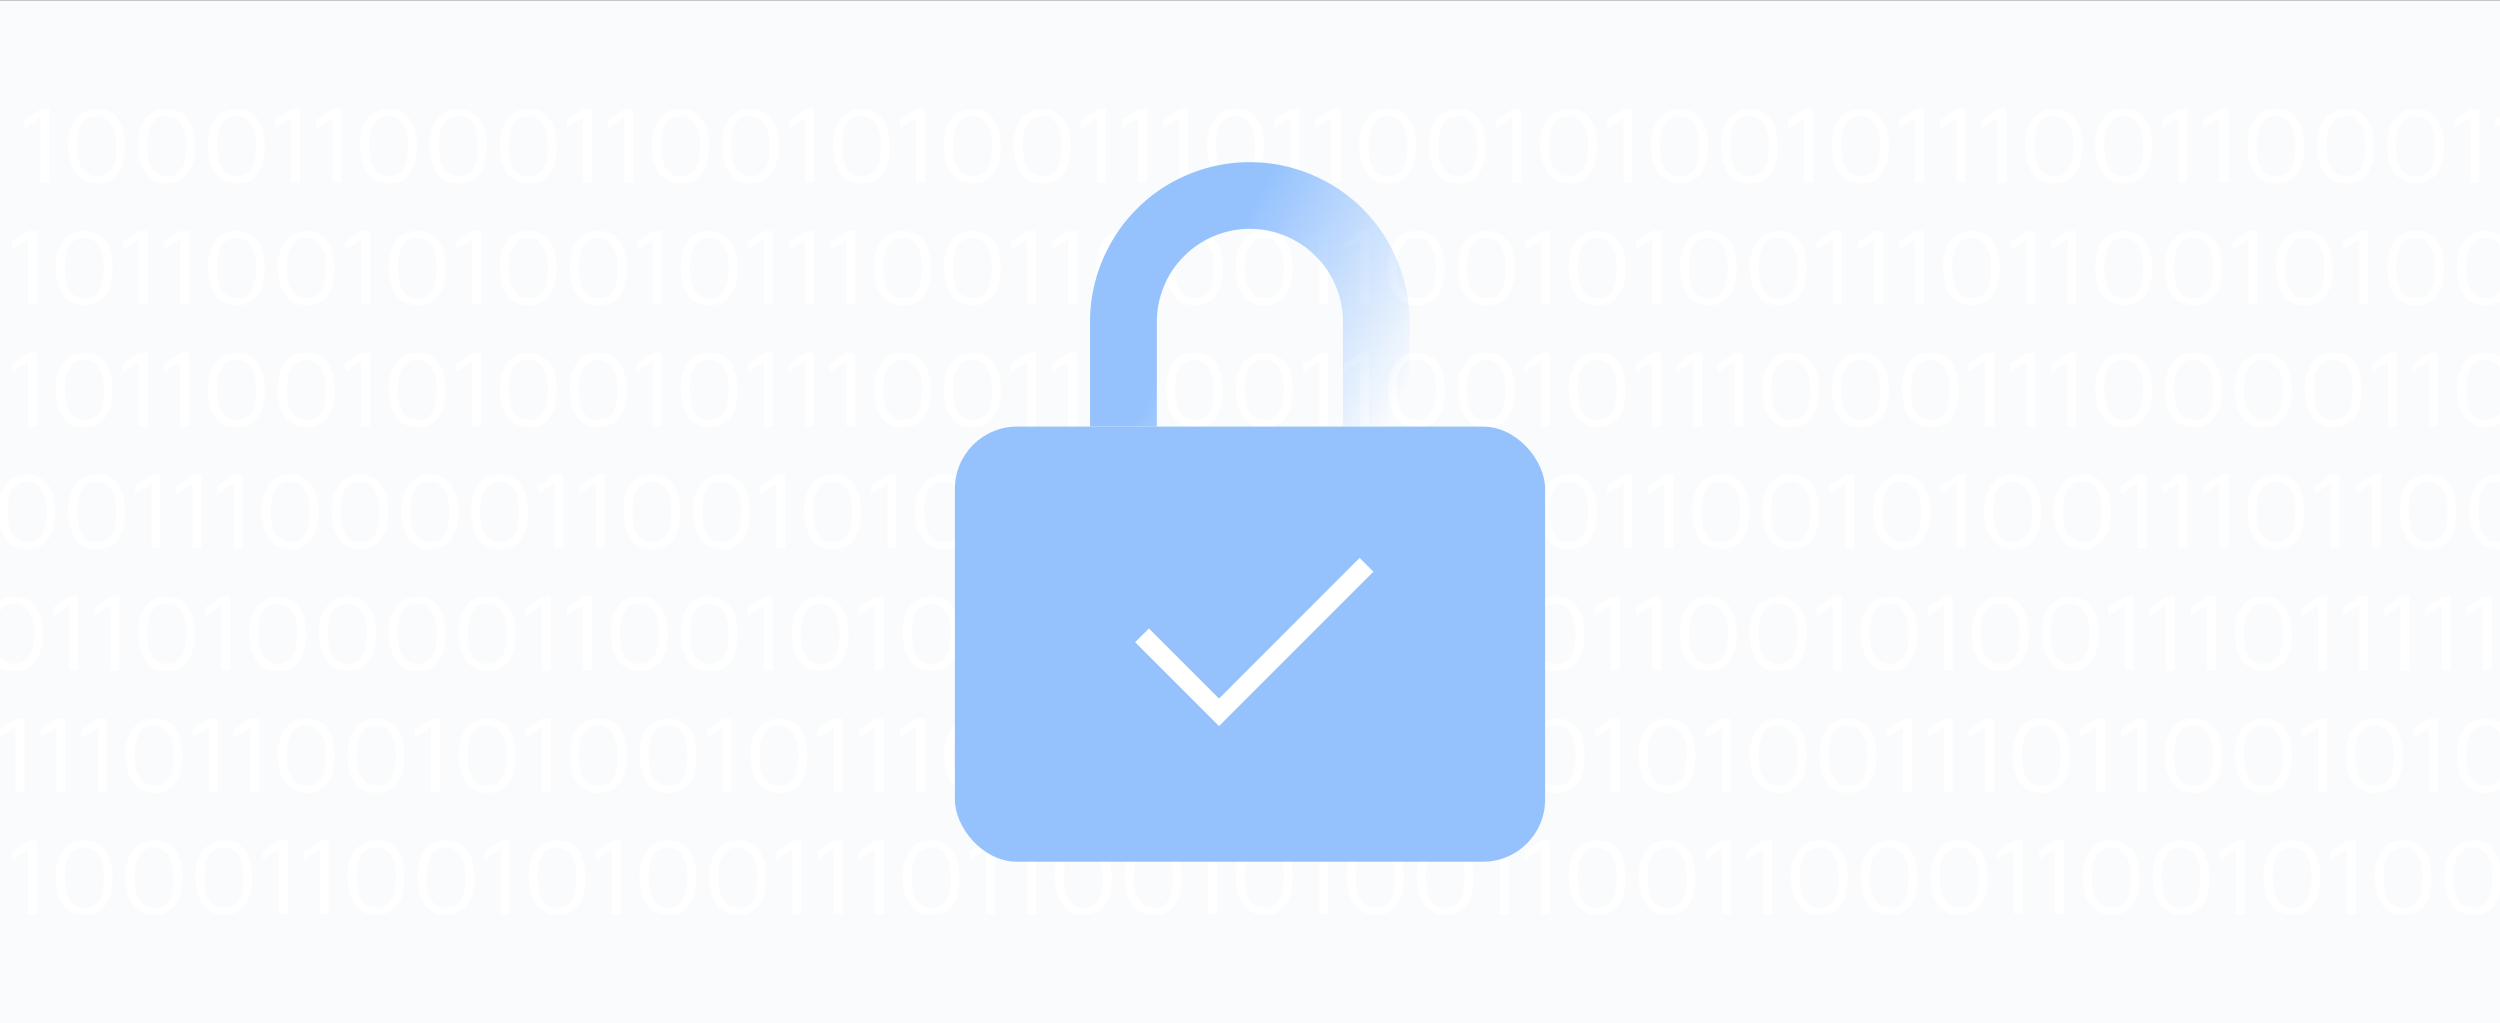
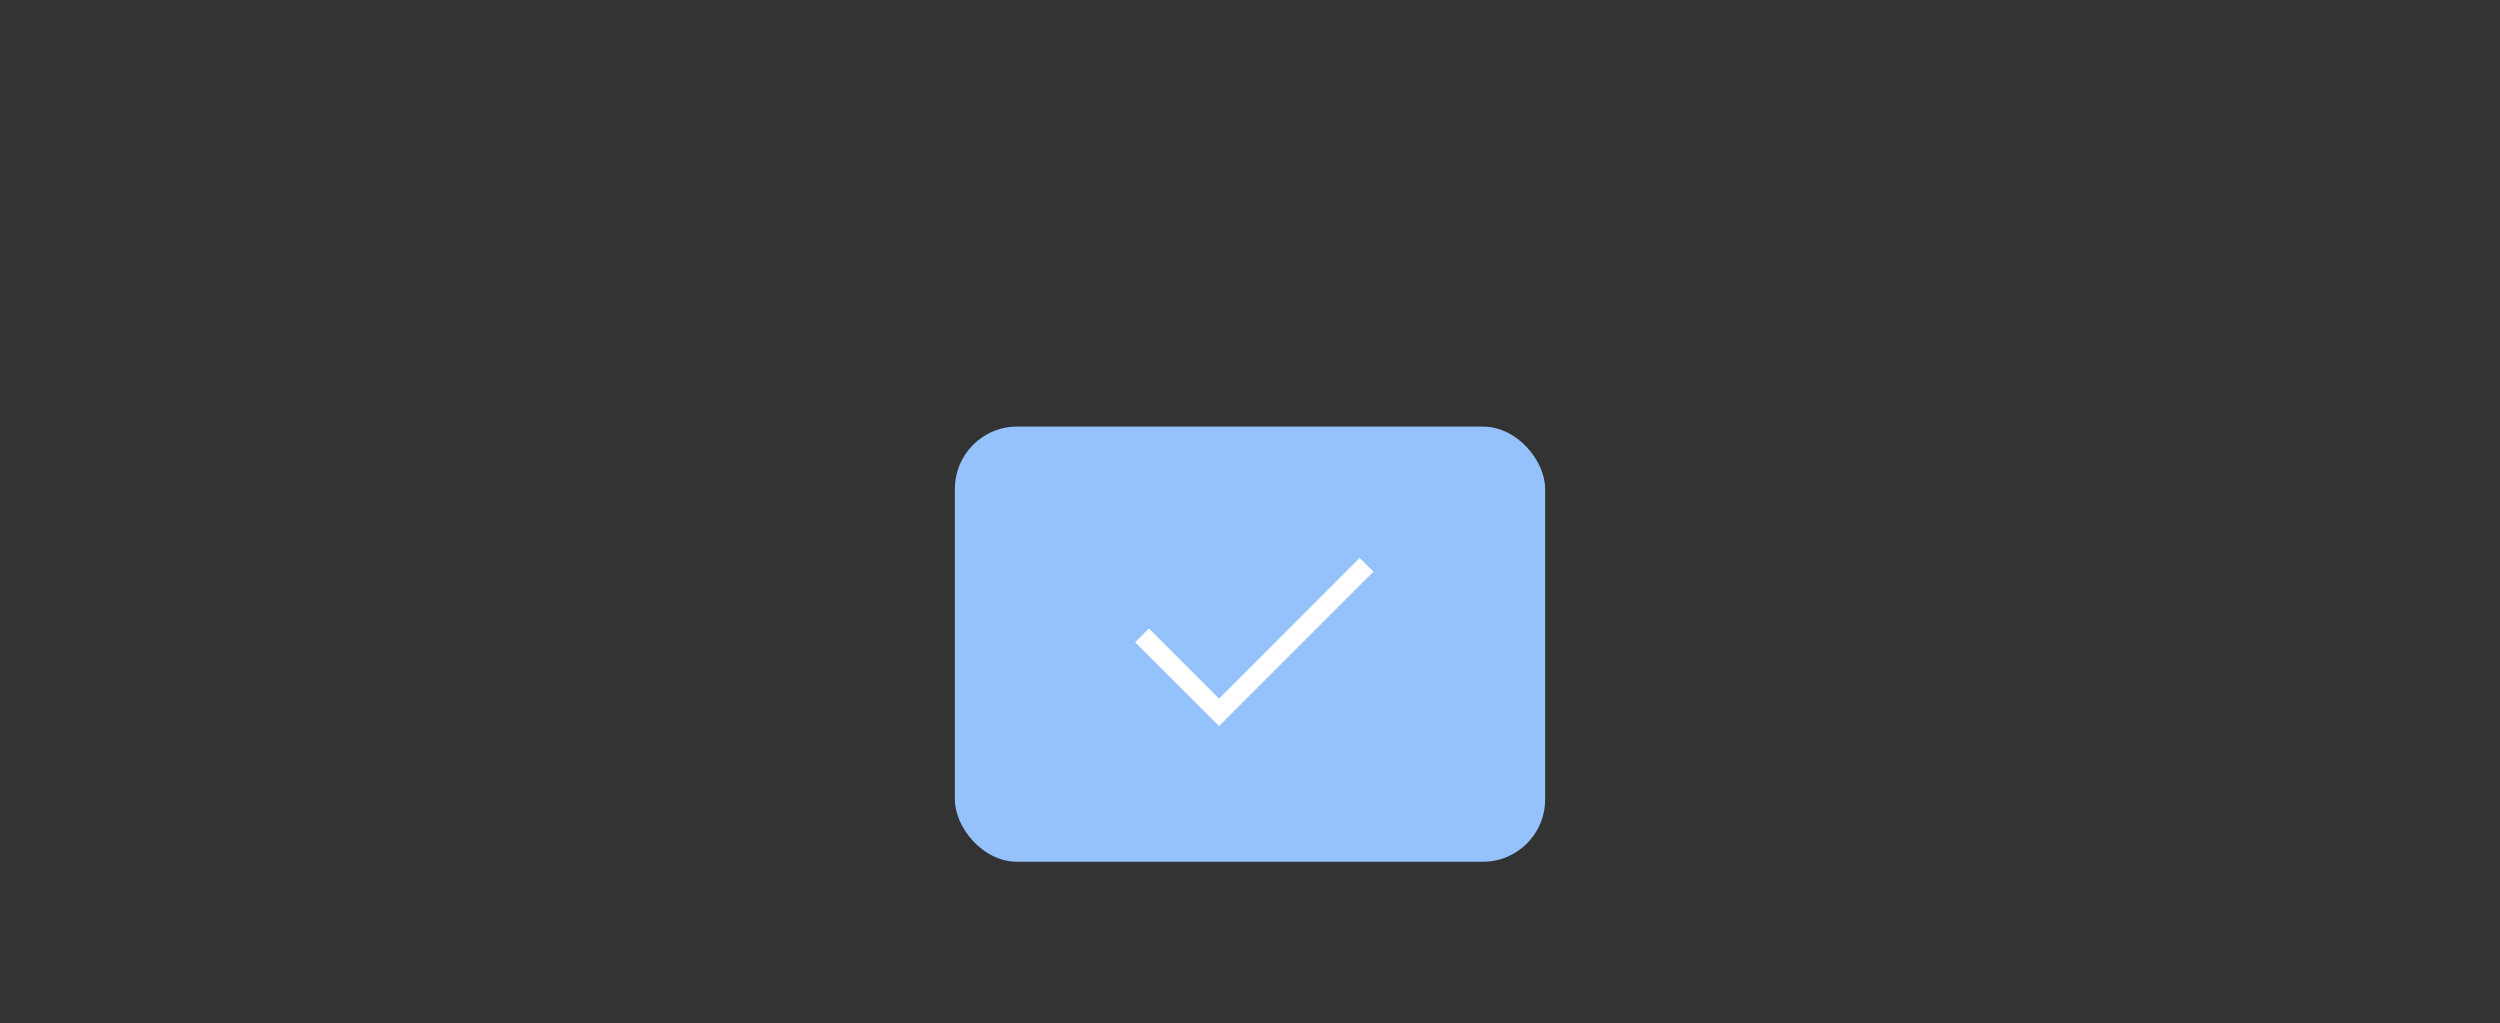
<svg xmlns="http://www.w3.org/2000/svg" data-name="Layer 1" viewBox="0 0 281 115">
  <rect x="0" y="0" width="281" height="115" fill="#333333" stroke="none" />
  <defs>
    <linearGradient id="security-a" x1="134.96" x2="156.96" y1="33.72" y2="45.63" gradientUnits="userSpaceOnUse">
      <stop offset="0" stop-color="#95c2fd" />
      <stop offset="1" stop-color="#95c2fd" stop-opacity="0" />
    </linearGradient>
  </defs>
-   <path fill="#f9fbfd" d="M0 .03h281v115.01H0z" />
-   <path d="M4.63 12.24l-1.89 1.25v.92l1.82-1.18v7.29h.99v-8.28h-.92zm6.25 0c-2.26 0-3.22 1.98-3.22 3.98s.65 4.4 3.24 4.4 3.22-2.35 3.15-4.44c-.06-1.99-.83-3.94-3.17-3.94zm.06 7.56c-1.98 0-2.24-1.93-2.24-3.49-.01-1.49.36-3.26 2.19-3.26 1.67 0 2.19 1.74 2.19 3.13 0 1.53-.13 3.62-2.13 3.62zm7.79-7.56c-2.26 0-3.22 1.98-3.22 3.98s.65 4.4 3.24 4.4 3.22-2.35 3.15-4.44c-.06-1.99-.84-3.94-3.17-3.94zm.06 7.56c-1.98 0-2.24-1.93-2.24-3.49-.01-1.49.36-3.26 2.19-3.26 1.67 0 2.19 1.74 2.19 3.13 0 1.53-.13 3.62-2.13 3.62zm7.79-7.56c-2.26 0-3.21 1.98-3.21 3.98s.65 4.4 3.24 4.4 3.22-2.35 3.15-4.44c-.06-1.99-.84-3.94-3.17-3.94zm.06 7.56c-1.98 0-2.24-1.93-2.24-3.49-.01-1.49.36-3.26 2.19-3.26 1.67 0 2.19 1.74 2.19 3.13 0 1.53-.13 3.62-2.13 3.62zm6.16-7.56l-1.89 1.25v.92l1.82-1.18v7.29h.99v-8.28h-.92zm4.64 0l-1.89 1.25v.92l1.82-1.18v7.29h.99v-8.28h-.92zm6.24 0c-2.24 0-3.2 1.98-3.2 3.98s.65 4.4 3.23 4.4 3.23-2.35 3.16-4.44c-.06-1.99-.84-3.94-3.19-3.94zm.05 7.56c-1.96 0-2.23-1.93-2.24-3.49 0-1.49.38-3.26 2.2-3.26 1.67 0 2.17 1.74 2.17 3.13 0 1.53-.11 3.62-2.13 3.62zm7.8-7.56c-2.24 0-3.2 1.98-3.2 3.98s.65 4.4 3.23 4.4 3.23-2.35 3.16-4.44c-.06-1.99-.83-3.94-3.19-3.94zm.05 7.56c-1.96 0-2.23-1.93-2.24-3.49 0-1.49.38-3.26 2.2-3.26 1.67 0 2.17 1.74 2.17 3.13 0 1.53-.11 3.62-2.13 3.62zm7.8-7.56c-2.24 0-3.2 1.98-3.2 3.98s.65 4.4 3.23 4.4 3.23-2.35 3.16-4.44c-.06-1.99-.84-3.94-3.19-3.94zm.05 7.56c-1.96 0-2.23-1.93-2.24-3.49 0-1.49.38-3.26 2.2-3.26 1.67 0 2.17 1.74 2.17 3.13 0 1.53-.11 3.62-2.13 3.62zm6.18-7.56l-1.89 1.25v.92l1.82-1.18v7.29h.99v-8.28h-.92zm4.64 0l-1.89 1.25v.92l1.82-1.18v7.29h.99v-8.28h-.92zm6.23 0c-2.24 0-3.2 1.98-3.2 3.98s.64 4.4 3.23 4.4 3.23-2.35 3.16-4.44c-.06-1.99-.84-3.94-3.19-3.94zm.06 7.56c-1.96 0-2.23-1.93-2.24-3.49 0-1.49.38-3.26 2.2-3.26 1.67 0 2.17 1.74 2.17 3.13 0 1.53-.11 3.62-2.13 3.62zm7.79-7.56c-2.24 0-3.2 1.98-3.2 3.98s.64 4.4 3.23 4.4 3.23-2.35 3.16-4.44c-.06-1.99-.84-3.94-3.19-3.94zm.06 7.56c-1.96 0-2.23-1.93-2.24-3.49 0-1.49.38-3.26 2.2-3.26 1.67 0 2.17 1.74 2.17 3.13 0 1.53-.11 3.62-2.13 3.62zm6.18-7.56l-1.89 1.25v.92l1.82-1.18v7.29h.99v-8.28h-.92zm6.25 0c-2.25 0-3.21 1.98-3.21 3.98s.65 4.4 3.24 4.4 3.23-2.35 3.16-4.44c-.06-1.99-.85-3.94-3.19-3.94zm.06 7.56c-1.98 0-2.24-1.93-2.24-3.49-.01-1.49.36-3.26 2.2-3.26 1.66 0 2.17 1.74 2.17 3.13 0 1.53-.13 3.62-2.13 3.62zm6.18-7.56l-1.91 1.25v.92l1.82-1.18v7.29h1v-8.28h-.92zm6.23 0c-2.24 0-3.2 1.98-3.2 3.98s.64 4.4 3.23 4.4 3.23-2.35 3.16-4.44c-.06-1.99-.83-3.94-3.19-3.94zm.06 7.56c-1.98 0-2.23-1.93-2.24-3.49 0-1.49.38-3.26 2.2-3.26 1.66 0 2.17 1.74 2.17 3.13 0 1.53-.13 3.62-2.13 3.62zm7.79-7.56c-2.24 0-3.2 1.98-3.2 3.98s.64 4.4 3.23 4.4 3.23-2.35 3.16-4.44c-.06-1.99-.84-3.94-3.19-3.94zm.06 7.56c-1.98 0-2.23-1.93-2.24-3.49 0-1.49.38-3.26 2.2-3.26 1.66 0 2.17 1.74 2.17 3.13 0 1.53-.13 3.62-2.13 3.62zm6.18-7.56l-1.89 1.25v.92l1.82-1.18v7.29h.99v-8.28h-.92zm4.63 0l-1.91 1.25v.92l1.82-1.18v7.29h1v-8.28H128zm4.63 0l-1.89 1.25v.92l1.82-1.18v7.29h.99v-8.28h-.92zm6.25 0c-2.26 0-3.22 1.98-3.22 3.98s.65 4.4 3.24 4.4 3.23-2.35 3.15-4.44c-.06-1.99-.83-3.94-3.17-3.94zm.05 7.56c-1.98 0-2.24-1.93-2.24-3.49-.01-1.49.36-3.26 2.19-3.26 1.67 0 2.19 1.74 2.19 3.13 0 1.53-.13 3.62-2.13 3.62zm6.17-7.56l-1.89 1.25v.92l1.82-1.18v7.29h1v-8.28h-.93zm4.63 0l-1.89 1.25v.92l1.82-1.18v7.29h.99v-8.28h-.92zm6.25 0c-2.26 0-3.22 1.98-3.22 3.98s.65 4.4 3.24 4.4 3.22-2.35 3.15-4.44c-.06-1.99-.83-3.94-3.17-3.94zm.06 7.56c-1.98 0-2.24-1.93-2.24-3.49-.01-1.49.36-3.26 2.19-3.26 1.67 0 2.19 1.74 2.19 3.13 0 1.53-.13 3.62-2.13 3.62zm7.79-7.56c-2.26 0-3.22 1.98-3.22 3.98s.65 4.4 3.24 4.4 3.22-2.35 3.15-4.44c-.06-1.99-.84-3.94-3.17-3.94zm.06 7.56c-1.98 0-2.24-1.93-2.24-3.49-.01-1.49.36-3.26 2.19-3.26 1.67 0 2.19 1.74 2.19 3.13 0 1.53-.13 3.62-2.13 3.62zm6.17-7.56l-1.89 1.25v.92l1.82-1.18v7.29h.99v-8.28h-.92zm6.25 0c-2.24 0-3.2 1.98-3.2 3.98s.64 4.4 3.23 4.4 3.23-2.35 3.16-4.44c-.06-1.99-.84-3.94-3.19-3.94zm.05 7.56c-1.98 0-2.24-1.93-2.24-3.49s.36-3.26 2.2-3.26c1.66 0 2.17 1.74 2.17 3.13 0 1.53-.13 3.62-2.13 3.62zm6.18-7.56l-1.89 1.25v.92l1.82-1.18v7.29h.99v-8.28h-.92zm6.24 0c-2.24 0-3.2 1.98-3.2 3.98s.65 4.4 3.23 4.4 3.23-2.35 3.16-4.44c-.06-1.99-.84-3.94-3.19-3.94zm.05 7.56c-1.96 0-2.23-1.93-2.24-3.49 0-1.49.38-3.26 2.2-3.26 1.67 0 2.17 1.74 2.17 3.13 0 1.53-.11 3.62-2.13 3.62zm7.8-7.56c-2.24 0-3.2 1.98-3.2 3.98s.65 4.4 3.23 4.4 3.23-2.35 3.16-4.44c-.06-1.99-.83-3.94-3.19-3.94zm.05 7.56c-1.96 0-2.23-1.93-2.24-3.49 0-1.49.38-3.26 2.2-3.26 1.67 0 2.17 1.74 2.17 3.13 0 1.53-.11 3.62-2.13 3.62zm6.18-7.56l-1.89 1.25v.92l1.82-1.18v7.29h.99v-8.28h-.92zm6.25 0c-2.26 0-3.2 1.98-3.2 3.98s.64 4.4 3.23 4.4 3.23-2.35 3.16-4.44c-.06-1.99-.84-3.94-3.19-3.94zm.06 7.56c-1.98 0-2.24-1.93-2.24-3.49-.01-1.49.36-3.26 2.2-3.26 1.66 0 2.17 1.74 2.17 3.13 0 1.53-.13 3.62-2.13 3.62zm6.18-7.56l-1.89 1.25v.92l1.81-1.18v7.29h1v-8.28h-.92zm4.62 0l-1.89 1.25v.92l1.82-1.18v7.29h.99v-8.28h-.92zm4.64 0l-1.91 1.25v.92l1.82-1.18v7.29h1v-8.28h-.92zm6.23 0c-2.24 0-3.2 1.98-3.2 3.98s.64 4.4 3.23 4.4 3.23-2.35 3.16-4.44c-.06-1.99-.83-3.94-3.19-3.94zm.06 7.56c-1.98 0-2.23-1.93-2.24-3.49 0-1.49.38-3.26 2.2-3.26 1.66 0 2.17 1.74 2.17 3.13 0 1.53-.13 3.62-2.13 3.62zm7.79-7.56c-2.24 0-3.2 1.98-3.2 3.98s.64 4.4 3.23 4.4 3.23-2.35 3.16-4.44c-.06-1.99-.84-3.94-3.19-3.94zm.06 7.56c-1.98 0-2.23-1.93-2.24-3.49 0-1.49.38-3.26 2.2-3.26 1.66 0 2.17 1.74 2.17 3.13 0 1.53-.13 3.62-2.13 3.62zm6.18-7.56l-1.89 1.25v.92l1.82-1.18v7.29h.99v-8.28h-.92zm4.63 0l-1.91 1.25v.92l1.82-1.18v7.29h1v-8.28h-.92zm6.24 0c-2.24 0-3.2 1.98-3.2 3.98s.64 4.4 3.23 4.4 3.23-2.35 3.16-4.44c-.06-1.99-.84-3.94-3.19-3.94zm.06 7.56c-1.98 0-2.23-1.93-2.24-3.49 0-1.49.38-3.26 2.2-3.26 1.66 0 2.17 1.74 2.17 3.13 0 1.53-.13 3.62-2.13 3.62zm7.79-7.56c-2.24 0-3.2 1.98-3.2 3.98s.64 4.4 3.23 4.4 3.23-2.35 3.16-4.44c-.06-1.99-.84-3.94-3.19-3.94zm.06 7.56c-1.98 0-2.23-1.93-2.24-3.49 0-1.49.38-3.26 2.2-3.26 1.66 0 2.17 1.74 2.17 3.13 0 1.53-.13 3.62-2.13 3.62zm7.79-7.56c-2.24 0-3.2 1.98-3.2 3.98s.64 4.4 3.23 4.4 3.23-2.35 3.16-4.44c-.06-1.99-.83-3.94-3.19-3.94zm.06 7.56c-1.98 0-2.23-1.93-2.24-3.49 0-1.49.38-3.26 2.2-3.26 1.66 0 2.17 1.74 2.17 3.13 0 1.53-.13 3.62-2.13 3.62zm6.18-7.56l-1.89 1.25v.92l1.82-1.18v7.29h.99v-8.28h-.92zm4.62 0l-1.89 1.25v.92l1.82-1.18v7.29h1v-8.28h-.93zM3.23 25.95l-1.89 1.24v.92l1.82-1.18v7.29h.99v-8.27h-.92zm6.24 0c-2.25 0-3.21 1.96-3.21 3.97s.65 4.41 3.24 4.41 3.23-2.35 3.15-4.44c-.06-2-.84-3.94-3.17-3.94zm.06 7.56c-1.98 0-2.24-1.93-2.24-3.49-.01-1.5.36-3.27 2.19-3.27 1.67 0 2.19 1.75 2.19 3.15 0 1.52-.13 3.62-2.13 3.62zm6.17-7.56l-1.89 1.24v.92l1.82-1.18v7.29h1v-8.27h-.93zm4.63 0l-1.89 1.24v.92l1.82-1.18v7.29h.99v-8.27h-.92zm6.25 0c-2.26 0-3.21 1.96-3.21 3.97s.65 4.41 3.24 4.41 3.22-2.35 3.15-4.44c-.06-2-.84-3.94-3.17-3.94zm.06 7.56c-1.98 0-2.24-1.93-2.24-3.49-.01-1.5.36-3.27 2.19-3.27 1.67 0 2.19 1.75 2.19 3.15 0 1.52-.13 3.62-2.13 3.62zm7.79-7.56c-2.26 0-3.22 1.96-3.22 3.97s.65 4.41 3.24 4.41 3.22-2.35 3.15-4.44c-.06-2-.83-3.94-3.17-3.94zm.06 7.56c-1.98 0-2.24-1.93-2.24-3.49-.01-1.5.36-3.27 2.19-3.27 1.67 0 2.19 1.75 2.19 3.15 0 1.52-.13 3.62-2.13 3.62zm6.17-7.56l-1.89 1.24v.92l1.82-1.18v7.29h.99v-8.27h-.92zm6.24 0c-2.24 0-3.2 1.96-3.2 3.97s.64 4.41 3.23 4.41 3.23-2.35 3.16-4.44c-.06-2-.84-3.94-3.19-3.94zm.06 7.56c-1.98 0-2.24-1.93-2.24-3.49s.36-3.27 2.2-3.27c1.66 0 2.17 1.75 2.17 3.15 0 1.52-.13 3.62-2.13 3.62zm6.18-7.56l-1.89 1.24v.92l1.82-1.18v7.29h.99v-8.27h-.92zm6.24 0c-2.24 0-3.2 1.96-3.2 3.97s.65 4.41 3.23 4.41 3.23-2.35 3.16-4.44c-.06-2-.84-3.94-3.19-3.94zm.05 7.56c-1.96 0-2.23-1.93-2.24-3.49 0-1.5.38-3.27 2.2-3.27 1.67 0 2.17 1.75 2.17 3.15 0 1.52-.11 3.62-2.13 3.62zm7.8-7.56c-2.24 0-3.2 1.96-3.2 3.97s.65 4.41 3.23 4.41 3.23-2.35 3.16-4.44c-.06-2-.84-3.94-3.19-3.94zm.05 7.56c-1.96 0-2.23-1.93-2.24-3.49 0-1.5.38-3.27 2.2-3.27 1.67 0 2.17 1.75 2.17 3.15 0 1.52-.11 3.62-2.13 3.62zm6.18-7.56l-1.89 1.24v.92l1.82-1.18v7.29h.99v-8.27h-.92zm6.25 0c-2.25 0-3.2 1.96-3.2 3.97s.64 4.41 3.23 4.41 3.23-2.35 3.16-4.44c-.06-2-.83-3.94-3.19-3.94zm.06 7.56c-1.98 0-2.24-1.93-2.24-3.49-.01-1.5.36-3.27 2.2-3.27 1.66 0 2.17 1.75 2.17 3.15 0 1.52-.13 3.62-2.13 3.62zm6.18-7.56l-1.89 1.24v.92l1.81-1.18v7.29h1v-8.27h-.92zm4.62 0l-1.89 1.24v.92l1.82-1.18v7.29h.99v-8.27h-.92zm4.64 0l-1.91 1.24v.92l1.82-1.18v7.29h1v-8.27h-.92zm6.23 0c-2.24 0-3.2 1.96-3.2 3.97s.64 4.41 3.23 4.41 3.23-2.35 3.16-4.44c-.06-2-.84-3.94-3.19-3.94zm.06 7.56c-1.98 0-2.23-1.93-2.24-3.49 0-1.5.38-3.27 2.2-3.27 1.66 0 2.17 1.75 2.17 3.15 0 1.52-.13 3.62-2.13 3.62zm7.79-7.56c-2.24 0-3.2 1.96-3.2 3.97s.64 4.41 3.23 4.41 3.23-2.35 3.16-4.44c-.06-2-.83-3.94-3.19-3.94zm.06 7.56c-1.98 0-2.23-1.93-2.24-3.49 0-1.5.38-3.27 2.2-3.27 1.66 0 2.17 1.75 2.17 3.15 0 1.52-.13 3.62-2.13 3.62zm6.18-7.56l-1.89 1.24v.92l1.82-1.18v7.29h.99v-8.27h-.92zm4.63 0l-1.91 1.24v.92l1.82-1.18v7.29h1v-8.27h-.92zm6.24 0c-2.24 0-3.2 1.96-3.2 3.97s.64 4.41 3.23 4.41 3.23-2.35 3.16-4.44c-.06-2-.83-3.94-3.19-3.94zm.06 7.56c-1.98 0-2.23-1.93-2.24-3.49 0-1.5.38-3.27 2.2-3.27 1.66 0 2.17 1.75 2.17 3.15 0 1.52-.13 3.62-2.13 3.62zm7.79-7.56c-2.24 0-3.2 1.96-3.2 3.97s.64 4.41 3.23 4.41 3.23-2.35 3.16-4.44c-.06-2-.84-3.94-3.19-3.94zm.06 7.56c-1.98 0-2.23-1.93-2.24-3.49 0-1.5.38-3.27 2.2-3.27 1.66 0 2.17 1.75 2.17 3.15 0 1.52-.13 3.62-2.13 3.62zm7.79-7.56c-2.24 0-3.2 1.96-3.2 3.97s.64 4.41 3.23 4.41 3.23-2.35 3.16-4.44c-.06-2-.84-3.94-3.19-3.94zm.06 7.56c-1.98 0-2.23-1.93-2.24-3.49 0-1.5.38-3.27 2.2-3.27 1.66 0 2.17 1.75 2.17 3.15 0 1.52-.13 3.62-2.13 3.62zm6.18-7.56l-1.89 1.24v.92l1.82-1.18v7.29h.99v-8.27h-.92zm4.62 0l-1.89 1.24v.92l1.82-1.18v7.29h1v-8.27h-.93zm6.25 0c-2.24 0-3.2 1.96-3.2 3.97s.64 4.41 3.23 4.41 3.23-2.35 3.16-4.44c-.06-2-.84-3.94-3.19-3.94zm.05 7.56c-1.98 0-2.24-1.93-2.24-3.49s.36-3.27 2.2-3.27c1.66 0 2.17 1.75 2.17 3.15 0 1.52-.13 3.62-2.13 3.62zm7.8-7.56c-2.24 0-3.2 1.96-3.2 3.97s.64 4.41 3.23 4.41 3.23-2.35 3.16-4.44c-.06-2-.83-3.94-3.19-3.94zm.05 7.56c-1.98 0-2.24-1.93-2.24-3.49s.36-3.27 2.2-3.27c1.66 0 2.17 1.75 2.17 3.15 0 1.52-.13 3.62-2.13 3.62zm6.19-7.56l-1.89 1.24v.92l1.82-1.18v7.29h.99v-8.27h-.92zm6.23 0c-2.24 0-3.2 1.96-3.2 3.97s.65 4.41 3.24 4.41 3.22-2.35 3.15-4.44c-.06-2-.83-3.94-3.19-3.94zm.07 7.56c-1.98 0-2.24-1.93-2.26-3.49 0-1.5.38-3.27 2.2-3.27 1.67 0 2.19 1.75 2.19 3.15 0 1.52-.13 3.62-2.13 3.62zm6.17-7.56l-1.89 1.24v.92l1.82-1.18v7.29h.99v-8.27h-.92zm6.25 0c-2.24 0-3.2 1.96-3.2 3.97s.64 4.41 3.23 4.41 3.23-2.35 3.16-4.44c-.06-2-.84-3.94-3.19-3.94zm.05 7.56c-1.98 0-2.24-1.93-2.24-3.49s.36-3.27 2.2-3.27c1.66 0 2.17 1.75 2.17 3.15 0 1.52-.13 3.62-2.13 3.62zm7.8-7.56c-2.24 0-3.2 1.96-3.2 3.97s.64 4.41 3.23 4.41 3.23-2.35 3.16-4.44c-.06-2-.84-3.94-3.19-3.94zm.05 7.56c-1.98 0-2.24-1.93-2.24-3.49s.36-3.27 2.2-3.27c1.66 0 2.17 1.75 2.17 3.15 0 1.52-.13 3.62-2.13 3.62zm6.18-7.56l-1.89 1.24v.92l1.82-1.18v7.29h.99v-8.27h-.92zm4.62 0l-1.89 1.24v.92l1.82-1.18v7.29h.99v-8.27h-.92zm4.64 0l-1.89 1.24v.92l1.81-1.18v7.29h1v-8.27h-.92zm6.24 0c-2.24 0-3.2 1.96-3.2 3.97s.64 4.41 3.23 4.41 3.23-2.35 3.16-4.44c-.06-2-.84-3.94-3.19-3.94zm.05 7.56c-1.96 0-2.23-1.93-2.24-3.49 0-1.5.38-3.27 2.2-3.27 1.66 0 2.17 1.75 2.17 3.15 0 1.52-.11 3.62-2.13 3.62zm6.18-7.56l-1.89 1.24v.92l1.82-1.18v7.29h.99v-8.27h-.92zm4.64 0l-1.91 1.24v.92l1.82-1.18v7.29h1v-8.27h-.92zm6.23 0c-2.24 0-3.2 1.96-3.2 3.97s.64 4.41 3.23 4.41 3.23-2.35 3.16-4.44c-.06-2-.84-3.94-3.19-3.94zm.06 7.56c-1.98 0-2.23-1.93-2.24-3.49 0-1.5.38-3.27 2.2-3.27 1.66 0 2.17 1.75 2.17 3.15 0 1.52-.13 3.62-2.13 3.62zm7.79-7.56c-2.24 0-3.2 1.96-3.2 3.97s.64 4.41 3.23 4.41 3.23-2.35 3.16-4.44c-.06-2-.84-3.94-3.19-3.94zm.06 7.56c-1.98 0-2.23-1.93-2.24-3.49 0-1.5.38-3.27 2.2-3.27 1.66 0 2.17 1.75 2.17 3.15 0 1.52-.13 3.62-2.13 3.62zm6.18-7.56l-1.89 1.24v.92l1.82-1.18v7.29h.99v-8.27h-.92zm6.25 0c-2.26 0-3.21 1.96-3.21 3.97s.65 4.41 3.24 4.41 3.23-2.35 3.15-4.44c-.06-2-.84-3.94-3.17-3.94zm.06 7.56c-1.98 0-2.24-1.93-2.24-3.49-.01-1.5.36-3.27 2.19-3.27 1.67 0 2.19 1.75 2.19 3.15 0 1.52-.13 3.62-2.13 3.62zm6.18-7.56l-1.91 1.24v.92l1.82-1.18v7.29h1v-8.27h-.92zm6.23 0c-2.24 0-3.2 1.96-3.2 3.97s.64 4.41 3.23 4.41 3.23-2.35 3.16-4.44c-.06-2-.83-3.94-3.19-3.94zm.06 7.56c-1.98 0-2.23-1.93-2.24-3.49 0-1.5.38-3.27 2.2-3.27 1.66 0 2.17 1.75 2.17 3.15 0 1.52-.13 3.62-2.13 3.62zm7.79-7.56c-2.24 0-3.2 1.96-3.2 3.97s.64 4.41 3.23 4.41 3.23-2.35 3.16-4.44c-.06-2-.84-3.94-3.19-3.94zm.06 7.56c-1.98 0-2.24-1.93-2.24-3.49s.38-3.27 2.2-3.27c1.66 0 2.17 1.75 2.17 3.15 0 1.52-.13 3.62-2.13 3.62zM3.23 39.65l-1.89 1.24v.93l1.82-1.18v7.29h.99v-8.28h-.92zm6.24 0c-2.25 0-3.21 1.96-3.21 3.98s.65 4.4 3.24 4.4 3.23-2.35 3.15-4.44c-.06-2-.84-3.94-3.17-3.94zm.06 7.55c-1.98 0-2.24-1.93-2.24-3.49-.01-1.49.36-3.26 2.19-3.26 1.67 0 2.19 1.74 2.19 3.13 0 1.53-.13 3.62-2.13 3.62zm6.17-7.55l-1.89 1.24v.93l1.82-1.18v7.29h1v-8.28h-.93zm4.63 0l-1.89 1.24v.93l1.82-1.18v7.29h.99v-8.28h-.92zm6.25 0c-2.26 0-3.21 1.96-3.21 3.98s.65 4.4 3.24 4.4 3.22-2.35 3.15-4.44c-.06-2-.84-3.94-3.17-3.94zm.06 7.55c-1.98 0-2.24-1.93-2.24-3.49-.01-1.49.36-3.26 2.19-3.26 1.67 0 2.19 1.74 2.19 3.13 0 1.53-.13 3.62-2.13 3.62zm7.79-7.55c-2.26 0-3.22 1.96-3.22 3.98s.65 4.4 3.24 4.4 3.22-2.35 3.15-4.44c-.06-2-.83-3.94-3.17-3.94zm.06 7.55c-1.98 0-2.24-1.93-2.24-3.49-.01-1.49.36-3.26 2.19-3.26 1.67 0 2.19 1.74 2.19 3.13 0 1.53-.13 3.62-2.13 3.62zm6.17-7.55l-1.89 1.24v.93l1.82-1.18v7.29h.99v-8.28h-.92zm6.24 0c-2.24 0-3.2 1.96-3.2 3.98s.64 4.4 3.23 4.4 3.23-2.35 3.16-4.44c-.06-2-.84-3.94-3.19-3.94zm.06 7.55c-1.98 0-2.24-1.93-2.24-3.49s.36-3.26 2.2-3.26c1.66 0 2.17 1.74 2.17 3.13 0 1.53-.13 3.62-2.13 3.62zm6.18-7.55l-1.89 1.24v.93l1.82-1.18v7.29h.99v-8.28h-.92zm6.24 0c-2.24 0-3.2 1.96-3.2 3.98s.65 4.4 3.23 4.4 3.23-2.35 3.16-4.44c-.06-2-.84-3.94-3.19-3.94zm.05 7.55c-1.96 0-2.23-1.93-2.24-3.49 0-1.49.38-3.26 2.2-3.26 1.67 0 2.17 1.74 2.17 3.13 0 1.53-.11 3.62-2.13 3.62zm7.8-7.55c-2.24 0-3.2 1.96-3.2 3.98s.65 4.4 3.23 4.4 3.23-2.35 3.16-4.44c-.06-2-.84-3.94-3.19-3.94zm.05 7.55c-1.96 0-2.23-1.93-2.24-3.49 0-1.49.38-3.26 2.2-3.26 1.67 0 2.17 1.74 2.17 3.13 0 1.53-.11 3.62-2.13 3.62zm6.18-7.55l-1.89 1.24v.93l1.82-1.18v7.29h.99v-8.28h-.92zm6.25 0c-2.25 0-3.2 1.96-3.2 3.98s.64 4.4 3.23 4.4 3.23-2.35 3.16-4.44c-.06-2-.83-3.94-3.19-3.94zm.06 7.55c-1.98 0-2.24-1.93-2.24-3.49-.01-1.49.36-3.26 2.2-3.26 1.66 0 2.17 1.74 2.17 3.13 0 1.53-.13 3.62-2.13 3.62zm6.18-7.55l-1.89 1.24v.93l1.81-1.18v7.29h1v-8.28h-.92zm4.62 0l-1.89 1.24v.93l1.82-1.18v7.29h.99v-8.28h-.92zm4.64 0l-1.91 1.24v.93l1.82-1.18v7.29h1v-8.28h-.92zm6.23 0c-2.24 0-3.2 1.96-3.2 3.98s.64 4.4 3.23 4.4 3.23-2.35 3.16-4.44c-.06-2-.84-3.94-3.19-3.94zm.06 7.55c-1.98 0-2.23-1.93-2.24-3.49 0-1.49.38-3.26 2.2-3.26 1.66 0 2.17 1.74 2.17 3.13 0 1.53-.13 3.62-2.13 3.62zm7.79-7.55c-2.24 0-3.2 1.96-3.2 3.98s.64 4.4 3.23 4.4 3.23-2.35 3.16-4.44c-.06-2-.83-3.94-3.19-3.94zm.06 7.55c-1.98 0-2.23-1.93-2.24-3.49 0-1.49.38-3.26 2.2-3.26 1.66 0 2.17 1.74 2.17 3.13 0 1.53-.13 3.62-2.13 3.62zm6.18-7.55l-1.89 1.24v.93l1.82-1.18v7.29h.99v-8.28h-.92zm4.63 0l-1.91 1.24v.93l1.82-1.18v7.29h1v-8.28h-.92zm6.24 0c-2.24 0-3.2 1.96-3.2 3.98s.64 4.4 3.23 4.4 3.23-2.35 3.16-4.44c-.06-2-.83-3.94-3.19-3.94zm.06 7.55c-1.98 0-2.23-1.93-2.24-3.49 0-1.49.38-3.26 2.2-3.26 1.66 0 2.17 1.74 2.17 3.13 0 1.53-.13 3.62-2.13 3.62zm7.79-7.55c-2.24 0-3.2 1.96-3.2 3.98s.64 4.4 3.23 4.4 3.23-2.35 3.16-4.44c-.06-2-.84-3.94-3.19-3.94zm.06 7.55c-1.98 0-2.23-1.93-2.24-3.49 0-1.49.38-3.26 2.2-3.26 1.66 0 2.17 1.74 2.17 3.13 0 1.53-.13 3.62-2.13 3.62zm7.79-7.55c-2.24 0-3.2 1.96-3.2 3.98s.64 4.4 3.23 4.4 3.23-2.35 3.16-4.44c-.06-2-.84-3.94-3.19-3.94zm.06 7.55c-1.98 0-2.23-1.93-2.24-3.49 0-1.49.38-3.26 2.2-3.26 1.66 0 2.17 1.74 2.17 3.13 0 1.53-.13 3.62-2.13 3.62zm6.18-7.55l-1.89 1.24v.93l1.82-1.18v7.29h.99v-8.28h-.92zm4.62 0l-1.89 1.24v.93l1.82-1.18v7.29h1v-8.28h-.93zm6.25 0c-2.24 0-3.2 1.96-3.2 3.98s.64 4.4 3.23 4.4 3.23-2.35 3.16-4.44c-.06-2-.84-3.94-3.19-3.94zm.05 7.55c-1.98 0-2.24-1.93-2.24-3.49s.36-3.26 2.2-3.26c1.66 0 2.17 1.74 2.17 3.13 0 1.53-.13 3.62-2.13 3.62zm7.8-7.55c-2.24 0-3.2 1.96-3.2 3.98s.64 4.4 3.23 4.4 3.23-2.35 3.16-4.44c-.06-2-.83-3.94-3.19-3.94zm.05 7.55c-1.98 0-2.24-1.93-2.24-3.49s.36-3.26 2.2-3.26c1.66 0 2.17 1.74 2.17 3.13 0 1.53-.13 3.62-2.13 3.62zm6.19-7.55l-1.89 1.24v.93l1.82-1.18v7.29h.99v-8.28h-.92zm6.23 0c-2.24 0-3.2 1.96-3.2 3.98s.65 4.4 3.24 4.4 3.22-2.35 3.15-4.44c-.06-2-.83-3.94-3.19-3.94zm.07 7.55c-1.98 0-2.24-1.93-2.26-3.49 0-1.49.38-3.26 2.2-3.26 1.67 0 2.19 1.74 2.19 3.13 0 1.53-.13 3.62-2.13 3.62zm6.17-7.55l-1.89 1.24v.93l1.82-1.18v7.29h.99v-8.28h-.92zm4.63 0l-1.89 1.24v.93l1.82-1.18v7.29h.99v-8.28h-.92zm4.62 0l-1.89 1.24v.93l1.82-1.18v7.29h.99v-8.28h-.92zm6.25 0c-2.26 0-3.2 1.96-3.2 3.98s.64 4.4 3.23 4.4 3.23-2.35 3.16-4.44c-.06-2-.83-3.94-3.19-3.94zm.06 7.55c-1.98 0-2.24-1.93-2.24-3.49-.01-1.49.36-3.26 2.2-3.26 1.66 0 2.17 1.74 2.17 3.13 0 1.53-.13 3.62-2.13 3.62zm7.79-7.55c-2.26 0-3.2 1.96-3.2 3.98s.64 4.4 3.23 4.4 3.23-2.35 3.16-4.44c-.06-2-.84-3.94-3.19-3.94zm.06 7.55c-1.98 0-2.24-1.93-2.24-3.49-.01-1.49.36-3.26 2.2-3.26 1.66 0 2.17 1.74 2.17 3.13 0 1.53-.13 3.62-2.13 3.62zm7.8-7.55c-2.26 0-3.2 1.96-3.2 3.98s.64 4.4 3.23 4.4 3.23-2.35 3.16-4.44c-.06-2-.85-3.94-3.19-3.94zm.05 7.55c-1.98 0-2.24-1.93-2.24-3.49-.01-1.49.36-3.26 2.2-3.26 1.66 0 2.17 1.74 2.17 3.13 0 1.53-.13 3.62-2.13 3.62zm6.18-7.55l-1.91 1.24v.93l1.82-1.18v7.29h1v-8.28h-.92zm4.62 0l-1.89 1.24v.93l1.82-1.18v7.29h.99v-8.28h-.92zm4.64 0l-1.91 1.24v.93l1.82-1.18v7.29h1v-8.28h-.92zm6.23 0c-2.24 0-3.2 1.96-3.2 3.98s.64 4.4 3.23 4.4 3.23-2.35 3.16-4.44c-.06-2-.84-3.94-3.19-3.94zm.06 7.55c-1.98 0-2.23-1.93-2.24-3.49 0-1.49.38-3.26 2.2-3.26 1.66 0 2.17 1.74 2.17 3.13 0 1.53-.13 3.62-2.13 3.62zm7.79-7.55c-2.24 0-3.2 1.96-3.2 3.98s.64 4.4 3.23 4.4 3.23-2.35 3.16-4.44c-.06-2-.84-3.94-3.19-3.94zm.06 7.55c-1.98 0-2.23-1.93-2.24-3.49 0-1.49.38-3.26 2.2-3.26 1.66 0 2.17 1.74 2.17 3.13 0 1.53-.13 3.62-2.13 3.62zm7.79-7.55c-2.24 0-3.2 1.96-3.2 3.98s.64 4.4 3.23 4.4 3.23-2.35 3.16-4.44c-.06-2-.83-3.94-3.19-3.94zm.06 7.55c-1.98 0-2.23-1.93-2.24-3.49 0-1.49.38-3.26 2.2-3.26 1.66 0 2.17 1.74 2.17 3.13 0 1.53-.13 3.62-2.13 3.62zm7.8-7.55c-2.24 0-3.2 1.96-3.2 3.98s.64 4.4 3.23 4.4 3.23-2.35 3.16-4.44c-.06-2-.84-3.94-3.19-3.94zm.05 7.55c-1.98 0-2.23-1.93-2.24-3.49 0-1.49.38-3.26 2.2-3.26 1.66 0 2.17 1.74 2.17 3.13 0 1.53-.13 3.62-2.13 3.62zm6.18-7.55l-1.89 1.24v.93l1.82-1.18v7.29h.99v-8.28h-.92zm4.62 0l-1.89 1.24v.93l1.82-1.18v7.29h1v-8.28h-.93zm6.25 0c-2.24 0-3.2 1.96-3.2 3.98s.64 4.4 3.23 4.4 3.23-2.35 3.16-4.44c-.06-2-.84-3.94-3.19-3.94zm.06 7.55c-1.98 0-2.24-1.93-2.24-3.49s.38-3.26 2.2-3.26c1.66 0 2.17 1.74 2.17 3.13 0 1.53-.13 3.62-2.13 3.62zM3.03 53.34c-2.26 0-3.22 1.98-3.22 3.98s.65 4.41 3.24 4.41 3.23-2.37 3.15-4.44c-.06-2-.84-3.95-3.17-3.95zm.06 7.57c-1.98 0-2.24-1.93-2.24-3.51-.01-1.49.36-3.26 2.19-3.26 1.67 0 2.19 1.75 2.19 3.15 0 1.52-.13 3.62-2.13 3.62zm7.79-7.57c-2.26 0-3.22 1.98-3.22 3.98s.65 4.41 3.24 4.41 3.22-2.37 3.15-4.44c-.06-2-.83-3.95-3.17-3.95zm.06 7.57c-1.98 0-2.24-1.93-2.24-3.51-.01-1.49.36-3.26 2.19-3.26 1.67 0 2.19 1.75 2.19 3.15 0 1.52-.13 3.62-2.13 3.62zm6.16-7.57l-1.89 1.25v.92l1.82-1.18v7.29h.99v-8.28h-.92zm4.64 0l-1.89 1.25v.92l1.82-1.18v7.29h.99v-8.28h-.92zm4.62 0l-1.89 1.25v.92l1.82-1.18v7.29h.99v-8.28h-.92zm6.25 0c-2.24 0-3.2 1.98-3.2 3.98s.64 4.41 3.23 4.41 3.23-2.37 3.16-4.44c-.06-2-.84-3.95-3.19-3.95zm.06 7.57c-1.98 0-2.24-1.93-2.24-3.51 0-1.49.36-3.26 2.2-3.26 1.66 0 2.17 1.75 2.17 3.15 0 1.52-.13 3.62-2.13 3.62zm7.79-7.57c-2.24 0-3.2 1.98-3.2 3.98s.64 4.41 3.23 4.41 3.23-2.37 3.16-4.44c-.06-2-.84-3.95-3.19-3.95zm.06 7.57c-1.98 0-2.24-1.93-2.24-3.51 0-1.49.36-3.26 2.2-3.26 1.66 0 2.17 1.75 2.17 3.15 0 1.52-.13 3.62-2.13 3.62zm7.79-7.57c-2.24 0-3.2 1.98-3.2 3.98s.64 4.41 3.23 4.41 3.23-2.37 3.16-4.44c-.06-2-.84-3.95-3.19-3.95zm.06 7.57c-1.98 0-2.24-1.93-2.24-3.51 0-1.49.36-3.26 2.2-3.26 1.66 0 2.17 1.75 2.17 3.15 0 1.52-.13 3.62-2.13 3.62zm7.79-7.57c-2.26 0-3.2 1.98-3.2 3.98s.64 4.41 3.23 4.41 3.23-2.37 3.16-4.44c-.06-2-.83-3.95-3.19-3.95zm.06 7.57c-1.98 0-2.24-1.93-2.24-3.51-.01-1.49.36-3.26 2.2-3.26 1.66 0 2.17 1.75 2.17 3.15 0 1.52-.13 3.62-2.13 3.62zm6.18-7.57l-1.89 1.25v.92l1.82-1.18v7.29h.99v-8.28h-.92zm4.62 0l-1.89 1.25v.92l1.82-1.18v7.29h.99v-8.28h-.92zm6.25 0c-2.26 0-3.2 1.98-3.2 3.98s.64 4.41 3.23 4.41 3.23-2.37 3.16-4.44c-.06-2-.85-3.95-3.19-3.95zm.05 7.57c-1.98 0-2.24-1.93-2.24-3.51-.01-1.49.36-3.26 2.2-3.26 1.66 0 2.17 1.75 2.17 3.15 0 1.52-.13 3.62-2.13 3.62zm7.8-7.57c-2.26 0-3.22 1.98-3.22 3.98s.65 4.41 3.24 4.41 3.23-2.37 3.16-4.44c-.06-2-.85-3.95-3.19-3.95zm.06 7.57c-1.98 0-2.24-1.93-2.24-3.51-.01-1.49.36-3.26 2.2-3.26 1.66 0 2.17 1.75 2.17 3.15 0 1.52-.13 3.62-2.13 3.62zm6.18-7.57l-1.91 1.25v.92l1.82-1.18v7.29h1v-8.28h-.92zm6.23 0c-2.24 0-3.2 1.98-3.2 3.98s.64 4.41 3.23 4.41 3.23-2.37 3.16-4.44c-.06-2-.84-3.95-3.19-3.95zm.06 7.57c-1.98 0-2.23-1.93-2.24-3.51 0-1.49.38-3.26 2.2-3.26 1.66 0 2.17 1.75 2.17 3.15 0 1.52-.13 3.62-2.13 3.62zm6.18-7.57l-1.89 1.25v.92l1.82-1.18v7.29h.99v-8.28h-.92zm6.25 0c-2.26 0-3.22 1.98-3.22 3.98s.65 4.41 3.24 4.41 3.23-2.37 3.15-4.44c-.06-2-.84-3.95-3.17-3.95zm.05 7.57c-1.98 0-2.24-1.93-2.24-3.51-.01-1.49.36-3.26 2.2-3.26 1.66 0 2.17 1.75 2.17 3.15 0 1.52-.13 3.62-2.13 3.62zm7.8-7.57c-2.26 0-3.21 1.98-3.21 3.98s.65 4.41 3.24 4.41 3.23-2.37 3.15-4.44c-.06-2-.84-3.95-3.17-3.95zm.05 7.57c-1.98 0-2.24-1.93-2.24-3.51-.01-1.49.36-3.26 2.2-3.26 1.66 0 2.17 1.75 2.17 3.15 0 1.52-.13 3.62-2.13 3.62zm6.18-7.57l-1.91 1.25v.92l1.82-1.18v7.29h1v-8.28h-.92zm4.63 0l-1.89 1.25v.92l1.82-1.18v7.29h.99v-8.28h-.92zm4.62 0l-1.89 1.25v.92l1.82-1.18v7.29h1v-8.28h-.93zm6.25 0c-2.24 0-3.2 1.98-3.2 3.98s.64 4.41 3.23 4.41 3.23-2.37 3.16-4.44c-.06-2-.84-3.95-3.19-3.95zm.05 7.57c-1.98 0-2.24-1.93-2.24-3.51 0-1.49.38-3.26 2.2-3.26 1.66 0 2.17 1.75 2.17 3.15 0 1.52-.13 3.62-2.13 3.62zm7.8-7.57c-2.24 0-3.2 1.98-3.2 3.98s.64 4.41 3.23 4.41 3.23-2.37 3.16-4.44c-.06-2-.83-3.95-3.19-3.95zm.05 7.57c-1.98 0-2.24-1.93-2.24-3.51 0-1.49.36-3.26 2.2-3.26 1.66 0 2.17 1.75 2.17 3.15 0 1.52-.13 3.62-2.13 3.62zm6.18-7.57l-1.89 1.25v.92l1.82-1.18v7.29h.99v-8.28h-.92zm4.62 0l-1.89 1.25v.92l1.82-1.18v7.29h.99v-8.28h-.92zm6.25 0c-2.24 0-3.2 1.98-3.2 3.98s.64 4.41 3.23 4.41 3.23-2.37 3.16-4.44c-.06-2-.84-3.95-3.19-3.95zm.06 7.57c-1.98 0-2.24-1.93-2.24-3.51 0-1.49.36-3.26 2.2-3.26 1.66 0 2.17 1.75 2.17 3.15 0 1.52-.13 3.62-2.13 3.62zm7.8-7.57c-2.24 0-3.2 1.98-3.2 3.98s.64 4.41 3.23 4.41 3.23-2.37 3.16-4.44c-.06-2-.84-3.95-3.19-3.95zm.05 7.57c-1.98 0-2.24-1.93-2.24-3.51 0-1.49.36-3.26 2.2-3.26 1.66 0 2.17 1.75 2.17 3.15 0 1.52-.13 3.62-2.13 3.62zm7.8-7.57c-2.24 0-3.2 1.98-3.2 3.98s.64 4.41 3.23 4.41 3.23-2.37 3.16-4.44c-.06-2-.84-3.95-3.19-3.95zm.05 7.57c-1.98 0-2.24-1.93-2.24-3.51 0-1.49.36-3.26 2.2-3.26 1.66 0 2.17 1.75 2.17 3.15 0 1.52-.13 3.62-2.13 3.62zm6.18-7.57l-1.89 1.25v.92l1.82-1.18v7.29h.99v-8.28h-.92zm4.62 0l-1.89 1.25v.92l1.82-1.18v7.29h.99v-8.28h-.92zm6.25 0c-2.26 0-3.2 1.98-3.2 3.98s.64 4.41 3.23 4.41 3.23-2.37 3.16-4.44c-.06-2-.84-3.95-3.19-3.95zm.06 7.57c-1.98 0-2.24-1.93-2.24-3.51-.01-1.49.36-3.26 2.2-3.26 1.66 0 2.17 1.75 2.17 3.15 0 1.52-.13 3.62-2.13 3.62zm7.79-7.57c-2.26 0-3.2 1.98-3.2 3.98s.64 4.41 3.23 4.41 3.23-2.37 3.16-4.44c-.06-2-.83-3.95-3.19-3.95zm.06 7.57c-1.98 0-2.24-1.93-2.24-3.51-.01-1.49.36-3.26 2.2-3.26 1.66 0 2.17 1.75 2.17 3.15 0 1.52-.13 3.62-2.13 3.62zm6.18-7.57l-1.89 1.25v.92l1.81-1.18v7.29h1v-8.28h-.92zm6.24 0c-2.24 0-3.2 1.98-3.2 3.98s.64 4.41 3.23 4.41 3.23-2.37 3.16-4.44c-.06-2-.83-3.95-3.19-3.95zm.05 7.57c-1.96 0-2.23-1.93-2.24-3.51 0-1.49.38-3.26 2.2-3.26 1.66 0 2.17 1.75 2.17 3.15 0 1.52-.11 3.62-2.13 3.62zm6.18-7.57l-1.89 1.25v.92l1.82-1.18v7.29h.99v-8.28h-.92zm6.25 0c-2.26 0-3.22 1.98-3.22 3.98s.65 4.41 3.24 4.41 3.23-2.37 3.16-4.44c-.07-2-.85-3.95-3.19-3.95zm.06 7.57c-1.98 0-2.24-1.93-2.24-3.51-.01-1.49.36-3.26 2.2-3.26 1.66 0 2.17 1.75 2.17 3.15 0 1.52-.13 3.62-2.13 3.62zm7.79-7.57c-2.26 0-3.22 1.98-3.22 3.98s.65 4.41 3.24 4.41 3.23-2.37 3.15-4.44c-.06-2-.84-3.95-3.17-3.95zm.06 7.57c-1.98 0-2.24-1.93-2.24-3.51-.01-1.49.36-3.26 2.2-3.26 1.66 0 2.17 1.75 2.17 3.15 0 1.52-.13 3.62-2.13 3.62zm6.18-7.57l-1.91 1.25v.92l1.82-1.18v7.29h1v-8.28h-.92zm4.62 0l-1.89 1.25v.92l1.82-1.18v7.29h.99v-8.28h-.92zm4.63 0l-1.91 1.25v.92l1.82-1.18v7.29h1v-8.28h-.92zm6.24 0c-2.24 0-3.2 1.98-3.2 3.98s.64 4.41 3.23 4.41 3.23-2.37 3.16-4.44c-.06-2-.84-3.95-3.19-3.95zm.06 7.57c-1.98 0-2.23-1.93-2.24-3.51 0-1.49.38-3.26 2.2-3.26 1.66 0 2.17 1.75 2.17 3.15 0 1.52-.13 3.62-2.13 3.62zm6.18-7.57l-1.89 1.25v.92l1.82-1.18v7.29h.99v-8.28h-.92zm4.62 0l-1.89 1.25v.92l1.82-1.18v7.29h1v-8.28h-.93zm6.25 0c-2.24 0-3.2 1.98-3.2 3.98s.64 4.41 3.23 4.41 3.23-2.37 3.16-4.44c-.06-2-.84-3.95-3.19-3.95zm.05 7.57c-1.98 0-2.24-1.93-2.24-3.51 0-1.49.36-3.26 2.2-3.26 1.66 0 2.17 1.75 2.17 3.15 0 1.52-.13 3.62-2.13 3.62zm7.8-7.57c-2.24 0-3.2 1.98-3.2 3.98s.64 4.41 3.23 4.41 3.23-2.37 3.16-4.44c-.06-2-.84-3.95-3.19-3.95zm.05 7.57c-1.98 0-2.24-1.93-2.24-3.51 0-1.49.36-3.26 2.2-3.26 1.66 0 2.17 1.75 2.17 3.15 0 1.52-.13 3.62-2.13 3.62zM1.62 67.05c-2.26 0-3.22 1.96-3.22 3.97s.65 4.41 3.24 4.41 3.23-2.35 3.15-4.44c-.06-2-.84-3.94-3.17-3.94zm.06 7.56c-1.98 0-2.24-1.93-2.24-3.49-.01-1.49.36-3.26 2.19-3.26 1.67 0 2.19 1.74 2.19 3.13 0 1.52-.13 3.62-2.13 3.62zm6.17-7.56l-1.89 1.24v.93l1.82-1.2v7.31h1v-8.28h-.93zm4.63 0l-1.89 1.24v.93l1.82-1.2v7.31h.99v-8.28h-.92zm6.25 0c-2.26 0-3.22 1.96-3.22 3.97s.65 4.41 3.24 4.41 3.22-2.35 3.15-4.44c-.06-2-.84-3.94-3.17-3.94zm.06 7.56c-1.98 0-2.24-1.93-2.24-3.49-.01-1.49.36-3.26 2.19-3.26 1.67 0 2.19 1.74 2.19 3.13 0 1.52-.13 3.62-2.13 3.62zm6.16-7.56l-1.89 1.24v.93l1.82-1.2v7.31h.99v-8.28h-.92zm6.25 0c-2.24 0-3.2 1.96-3.2 3.97s.64 4.41 3.23 4.41 3.23-2.35 3.16-4.44c-.06-2-.84-3.94-3.19-3.94zm.06 7.56c-1.98 0-2.24-1.93-2.24-3.49s.36-3.26 2.2-3.26c1.66 0 2.17 1.74 2.17 3.13 0 1.52-.13 3.62-2.13 3.62zm7.79-7.56c-2.24 0-3.2 1.96-3.2 3.97s.64 4.41 3.23 4.41 3.23-2.35 3.16-4.44c-.06-2-.83-3.94-3.19-3.94zm.06 7.56c-1.98 0-2.24-1.93-2.24-3.49s.36-3.26 2.2-3.26c1.66 0 2.17 1.74 2.17 3.13 0 1.52-.13 3.62-2.13 3.62zm7.79-7.56c-2.24 0-3.2 1.96-3.2 3.97s.64 4.41 3.23 4.41 3.23-2.35 3.16-4.44c-.06-2-.84-3.94-3.19-3.94zm.06 7.56c-1.98 0-2.24-1.93-2.24-3.49s.36-3.26 2.2-3.26c1.66 0 2.17 1.74 2.17 3.13 0 1.52-.13 3.62-2.13 3.62zm7.8-7.56c-2.24 0-3.2 1.96-3.2 3.97s.64 4.41 3.23 4.41 3.23-2.35 3.16-4.44c-.06-2-.84-3.94-3.19-3.94zm.05 7.56c-1.98 0-2.24-1.93-2.24-3.49s.36-3.26 2.2-3.26c1.66 0 2.17 1.74 2.17 3.13 0 1.52-.13 3.62-2.13 3.62zm6.18-7.56l-1.89 1.24v.93l1.82-1.2v7.31h.99v-8.28h-.92zm4.62 0l-1.89 1.24v.93l1.82-1.2v7.31h.99v-8.28h-.92zm6.25 0c-2.26 0-3.2 1.96-3.2 3.97s.64 4.41 3.23 4.41 3.23-2.35 3.16-4.44c-.06-2-.84-3.94-3.19-3.94zm.06 7.56c-1.98 0-2.24-1.93-2.24-3.49-.01-1.49.36-3.26 2.2-3.26 1.66 0 2.17 1.74 2.17 3.13 0 1.52-.13 3.62-2.13 3.62zm7.79-7.56c-2.25 0-3.2 1.96-3.2 3.97s.64 4.41 3.23 4.41 3.23-2.35 3.16-4.44c-.06-2-.83-3.94-3.19-3.94zm.06 7.56c-1.98 0-2.24-1.93-2.24-3.49-.01-1.49.36-3.26 2.2-3.26 1.66 0 2.17 1.74 2.17 3.13 0 1.52-.13 3.62-2.13 3.62zm6.18-7.56l-1.89 1.24v.93l1.81-1.2v7.31h1v-8.28h-.92zm6.24 0c-2.24 0-3.2 1.96-3.2 3.97s.64 4.41 3.23 4.41 3.23-2.35 3.16-4.44c-.06-2-.83-3.94-3.19-3.94zm.05 7.56c-1.96 0-2.23-1.93-2.24-3.49 0-1.49.38-3.26 2.2-3.26 1.66 0 2.17 1.74 2.17 3.13 0 1.52-.11 3.62-2.13 3.62zm6.18-7.56l-1.89 1.24v.93l1.82-1.2v7.31h.99v-8.28h-.92zm6.25 0c-2.26 0-3.22 1.96-3.22 3.97s.65 4.41 3.24 4.41 3.23-2.35 3.16-4.44c-.07-2-.85-3.94-3.19-3.94zm.06 7.56c-1.98 0-2.24-1.93-2.24-3.49-.01-1.49.36-3.26 2.2-3.26 1.66 0 2.17 1.74 2.17 3.13 0 1.52-.13 3.62-2.13 3.62zm7.79-7.56c-2.26 0-3.22 1.96-3.22 3.97s.65 4.41 3.24 4.41 3.23-2.35 3.15-4.44c-.06-2-.84-3.94-3.17-3.94zm.06 7.56c-1.98 0-2.24-1.93-2.24-3.49-.01-1.49.36-3.26 2.2-3.26 1.66 0 2.17 1.74 2.17 3.13 0 1.52-.13 3.62-2.13 3.62zm6.18-7.56l-1.91 1.24v.93l1.82-1.2v7.31h1v-8.28h-.92zm4.62 0l-1.89 1.24v.93l1.82-1.2v7.31h.99v-8.28h-.92zm4.63 0l-1.91 1.24v.93l1.82-1.2v7.31h1v-8.28H128zm6.24 0c-2.24 0-3.2 1.96-3.2 3.97s.64 4.41 3.23 4.41 3.23-2.35 3.16-4.44c-.06-2-.84-3.94-3.19-3.94zm.06 7.56c-1.98 0-2.23-1.93-2.24-3.49 0-1.49.38-3.26 2.2-3.26 1.66 0 2.17 1.74 2.17 3.13 0 1.52-.13 3.62-2.13 3.62zm7.79-7.56c-2.24 0-3.2 1.96-3.2 3.97s.64 4.41 3.23 4.41 3.23-2.35 3.16-4.44c-.06-2-.84-3.94-3.19-3.94zm.06 7.56c-1.98 0-2.23-1.93-2.24-3.49 0-1.49.38-3.26 2.2-3.26 1.66 0 2.17 1.74 2.17 3.13 0 1.52-.13 3.62-2.13 3.62zm6.18-7.56l-1.89 1.24v.93l1.82-1.2v7.31h.99v-8.28h-.92zm4.62 0l-1.89 1.24v.93l1.82-1.2v7.31h1v-8.28h-.93zm6.25 0c-2.24 0-3.2 1.96-3.2 3.97s.64 4.41 3.23 4.41 3.23-2.35 3.16-4.44c-.06-2-.84-3.94-3.19-3.94zm.05 7.56c-1.98 0-2.24-1.93-2.24-3.49s.36-3.26 2.2-3.26c1.66 0 2.17 1.74 2.17 3.13 0 1.52-.13 3.62-2.13 3.62zm7.8-7.56c-2.24 0-3.2 1.96-3.2 3.97s.64 4.41 3.23 4.41 3.23-2.35 3.16-4.44c-.06-2-.83-3.94-3.19-3.94zm.05 7.56c-1.98 0-2.24-1.93-2.24-3.49s.36-3.26 2.2-3.26c1.66 0 2.17 1.74 2.17 3.13 0 1.52-.13 3.62-2.13 3.62zm7.8-7.56c-2.24 0-3.2 1.96-3.2 3.97s.64 4.41 3.23 4.41 3.23-2.35 3.16-4.44c-.06-2-.84-3.94-3.19-3.94zm.06 7.56c-1.98 0-2.24-1.93-2.24-3.49s.36-3.26 2.2-3.26c1.66 0 2.17 1.74 2.17 3.13 0 1.52-.13 3.62-2.13 3.62zm6.18-7.56l-1.89 1.24v.93l1.82-1.2v7.31h.99v-8.28h-.92zm4.62 0l-1.89 1.24v.93l1.82-1.2v7.31h.99v-8.28h-.92zm6.25 0c-2.24 0-3.2 1.96-3.2 3.97s.64 4.41 3.23 4.41 3.23-2.35 3.16-4.44c-.06-2-.84-3.94-3.19-3.94zm.05 7.56c-1.98 0-2.24-1.93-2.24-3.49s.36-3.26 2.2-3.26c1.66 0 2.17 1.74 2.17 3.13 0 1.52-.13 3.62-2.13 3.62zm7.8-7.56c-2.24 0-3.2 1.96-3.2 3.97s.64 4.41 3.23 4.41 3.23-2.35 3.16-4.44c-.06-2-.84-3.94-3.19-3.94zm.05 7.56c-1.98 0-2.24-1.93-2.24-3.49s.36-3.26 2.2-3.26c1.66 0 2.17 1.74 2.17 3.13 0 1.52-.13 3.62-2.13 3.62zm6.18-7.56l-1.89 1.24v.93l1.82-1.2v7.31h.99v-8.28h-.92zm6.24 0c-2.24 0-3.2 1.96-3.2 3.97s.65 4.41 3.23 4.41 3.23-2.35 3.16-4.44c-.06-2-.84-3.94-3.19-3.94zm.06 7.56c-1.96 0-2.23-1.93-2.24-3.49 0-1.49.38-3.26 2.2-3.26 1.67 0 2.17 1.74 2.17 3.13 0 1.52-.11 3.62-2.13 3.62zm6.18-7.56l-1.89 1.24v.93l1.82-1.2v7.31h.99v-8.28h-.92zm6.25 0c-2.25 0-3.2 1.96-3.2 3.97s.64 4.41 3.23 4.41 3.23-2.35 3.16-4.44c-.06-2-.85-3.94-3.19-3.94zm.05 7.56c-1.98 0-2.24-1.93-2.24-3.49-.01-1.49.36-3.26 2.2-3.26 1.66 0 2.17 1.74 2.17 3.13 0 1.52-.13 3.62-2.13 3.62zm7.8-7.56c-2.25 0-3.2 1.96-3.2 3.97s.64 4.41 3.23 4.41 3.23-2.35 3.16-4.44c-.06-2-.85-3.94-3.19-3.94zm.05 7.56c-1.98 0-2.24-1.93-2.24-3.49-.01-1.49.36-3.26 2.2-3.26 1.66 0 2.17 1.74 2.17 3.13 0 1.52-.13 3.62-2.13 3.62zm6.18-7.56L237 68.29v.93l1.82-1.2v7.31h1v-8.28h-.92zm4.62 0l-1.89 1.24v.93l1.82-1.2v7.31h.99v-8.28h-.92zm4.64 0l-1.91 1.24v.93l1.82-1.2v7.31h1v-8.28h-.92zm6.23 0c-2.24 0-3.2 1.96-3.2 3.97s.64 4.41 3.23 4.41 3.23-2.35 3.16-4.44c-.06-2-.83-3.94-3.19-3.94zm.06 7.56c-1.98 0-2.23-1.93-2.24-3.49 0-1.49.38-3.26 2.2-3.26 1.66 0 2.17 1.74 2.17 3.13 0 1.52-.13 3.62-2.13 3.62zm6.18-7.56l-1.89 1.24v.93l1.82-1.2v7.31h.99v-8.28h-.92zm4.64 0l-1.91 1.24v.93l1.82-1.2v7.31h1v-8.28h-.92zm4.62 0l-1.89 1.24v.93l1.82-1.2v7.31h.99v-8.28h-.92zm4.62 0l-1.89 1.24v.93l1.82-1.2v7.31h1v-8.28h-.93zm4.63 0l-1.89 1.24v.93l1.82-1.2v7.31h.99v-8.28h-.92zM1.82 80.75L-.07 82v.92l1.82-1.18v7.29h.99v-8.28h-.92zm4.63 0L4.54 82v.92l1.82-1.18v7.29h1v-8.28h-.92zm4.63 0L9.19 82v.92l1.82-1.18v7.29H12v-8.28h-.92zm6.25 0c-2.26 0-3.22 1.98-3.22 3.98s.65 4.4 3.24 4.4 3.23-2.35 3.15-4.44c-.06-1.99-.83-3.94-3.17-3.94zm.05 7.56c-1.98 0-2.24-1.93-2.24-3.49-.01-1.49.36-3.26 2.19-3.26 1.67 0 2.19 1.74 2.19 3.13 0 1.53-.13 3.62-2.13 3.62zm6.17-7.56L21.66 82v.92l1.82-1.18v7.29h1v-8.28h-.93zm4.63 0L26.29 82v.92l1.82-1.18v7.29h.99v-8.28h-.92zm6.25 0c-2.26 0-3.22 1.98-3.22 3.98s.65 4.4 3.24 4.4 3.22-2.35 3.15-4.44c-.06-1.99-.83-3.94-3.17-3.94zm.06 7.56c-1.98 0-2.24-1.93-2.24-3.49-.01-1.49.36-3.26 2.19-3.26 1.67 0 2.19 1.74 2.19 3.13 0 1.53-.13 3.62-2.13 3.62zm7.79-7.56c-2.26 0-3.22 1.98-3.22 3.98s.65 4.4 3.24 4.4 3.22-2.35 3.15-4.44c-.06-1.99-.84-3.94-3.17-3.94zm.06 7.56c-1.98 0-2.24-1.93-2.24-3.49-.01-1.49.36-3.26 2.19-3.26 1.67 0 2.19 1.74 2.19 3.13 0 1.53-.13 3.62-2.13 3.62zm6.17-7.56L46.62 82v.92l1.82-1.18v7.29h.99v-8.28h-.92zm6.25 0c-2.24 0-3.2 1.98-3.2 3.98s.64 4.4 3.23 4.4 3.23-2.35 3.16-4.44c-.06-1.99-.84-3.94-3.19-3.94zm.05 7.56c-1.98 0-2.24-1.93-2.24-3.49s.36-3.26 2.2-3.26c1.66 0 2.17 1.74 2.17 3.13 0 1.53-.13 3.62-2.13 3.62zm6.18-7.56L59.1 82v.92l1.82-1.18v7.29h.99v-8.28h-.92zm6.24 0c-2.24 0-3.2 1.98-3.2 3.98s.65 4.4 3.23 4.4 3.23-2.35 3.16-4.44c-.06-1.99-.84-3.94-3.19-3.94zm.05 7.56c-1.96 0-2.23-1.93-2.24-3.49 0-1.49.38-3.26 2.2-3.26 1.67 0 2.17 1.74 2.17 3.13 0 1.53-.11 3.62-2.13 3.62zm7.8-7.56c-2.24 0-3.2 1.98-3.2 3.98s.65 4.4 3.23 4.4 3.23-2.35 3.16-4.44c-.06-1.99-.83-3.94-3.19-3.94zm.05 7.56c-1.96 0-2.23-1.93-2.24-3.49 0-1.49.38-3.26 2.2-3.26 1.67 0 2.17 1.74 2.17 3.13 0 1.53-.11 3.62-2.13 3.62zm6.18-7.56L79.42 82v.92l1.82-1.18v7.29h.99v-8.28h-.92zm6.25 0c-2.25 0-3.2 1.98-3.2 3.98s.64 4.4 3.23 4.4 3.23-2.35 3.16-4.44c-.06-1.99-.84-3.94-3.19-3.94zm.06 7.56c-1.98 0-2.24-1.93-2.24-3.49-.01-1.49.36-3.26 2.2-3.26 1.66 0 2.17 1.74 2.17 3.13 0 1.53-.13 3.62-2.13 3.62zm6.18-7.56L91.91 82v.92l1.81-1.18v7.29h1v-8.28h-.92zm4.62 0L96.53 82v.92l1.82-1.18v7.29h.99v-8.28h-.92zm4.64 0L101.15 82v.92l1.82-1.18v7.29h1v-8.28h-.92zm6.23 0c-2.24 0-3.2 1.98-3.2 3.98s.64 4.4 3.23 4.4 3.23-2.35 3.16-4.44c-.06-1.99-.83-3.94-3.19-3.94zm.06 7.56c-1.98 0-2.23-1.93-2.24-3.49 0-1.49.38-3.26 2.2-3.26 1.66 0 2.17 1.74 2.17 3.13 0 1.53-.13 3.62-2.13 3.62zm7.79-7.56c-2.24 0-3.2 1.98-3.2 3.98s.64 4.4 3.23 4.4 3.23-2.35 3.16-4.44c-.06-1.99-.84-3.94-3.19-3.94zm.06 7.56c-1.98 0-2.23-1.93-2.24-3.49 0-1.49.38-3.26 2.2-3.26 1.66 0 2.17 1.74 2.17 3.13 0 1.53-.13 3.62-2.13 3.62zm6.18-7.56L121.49 82v.92l1.82-1.18v7.29h.99v-8.28h-.92zm4.63 0L126.1 82v.92l1.82-1.18v7.29h1v-8.28H128zm6.24 0c-2.24 0-3.2 1.98-3.2 3.98s.64 4.4 3.23 4.4 3.23-2.35 3.16-4.44c-.06-1.99-.84-3.94-3.19-3.94zm.06 7.56c-1.98 0-2.23-1.93-2.24-3.49 0-1.49.38-3.26 2.2-3.26 1.66 0 2.17 1.74 2.17 3.13 0 1.53-.13 3.62-2.13 3.62zm7.79-7.56c-2.24 0-3.2 1.98-3.2 3.98s.64 4.4 3.23 4.4 3.23-2.35 3.16-4.44c-.06-1.99-.84-3.94-3.19-3.94zm.06 7.56c-1.98 0-2.23-1.93-2.24-3.49 0-1.49.38-3.26 2.2-3.26 1.66 0 2.17 1.74 2.17 3.13 0 1.53-.13 3.62-2.13 3.62zm7.79-7.56c-2.24 0-3.2 1.98-3.2 3.98s.64 4.4 3.23 4.4 3.23-2.35 3.16-4.44c-.06-1.99-.83-3.94-3.19-3.94zm.06 7.56c-1.98 0-2.23-1.93-2.24-3.49 0-1.49.38-3.26 2.2-3.26 1.66 0 2.17 1.74 2.17 3.13 0 1.53-.13 3.62-2.13 3.62zm6.18-7.56L154.3 82v.92l1.82-1.18v7.29h.99v-8.28h-.92zm4.62 0L158.92 82v.92l1.82-1.18v7.29h1v-8.28h-.93zm6.25 0c-2.24 0-3.2 1.98-3.2 3.98s.64 4.4 3.23 4.4 3.23-2.35 3.16-4.44c-.06-1.99-.83-3.94-3.19-3.94zm.05 7.56c-1.98 0-2.24-1.93-2.24-3.49s.36-3.26 2.2-3.26c1.66 0 2.17 1.74 2.17 3.13 0 1.53-.13 3.62-2.13 3.62zm7.8-7.56c-2.24 0-3.2 1.98-3.2 3.98s.64 4.4 3.23 4.4 3.23-2.35 3.16-4.44c-.06-1.99-.84-3.94-3.19-3.94zm.06 7.56c-1.98 0-2.24-1.93-2.24-3.49s.36-3.26 2.2-3.26c1.66 0 2.17 1.74 2.17 3.13 0 1.53-.13 3.62-2.13 3.62zm6.18-7.56L179.26 82v.92l1.82-1.18v7.29h.99v-8.28h-.92zm6.23 0c-2.24 0-3.2 1.98-3.2 3.98s.65 4.4 3.23 4.4 3.23-2.35 3.16-4.44c-.06-1.99-.84-3.94-3.19-3.94zm.06 7.56c-1.96 0-2.23-1.93-2.24-3.49 0-1.49.38-3.26 2.2-3.26 1.67 0 2.19 1.74 2.19 3.13 0 1.53-.13 3.62-2.14 3.62zm6.18-7.56L191.73 82v.92l1.82-1.18v7.29h.99v-8.28h-.92zm6.25 0c-2.24 0-3.2 1.98-3.2 3.98s.64 4.4 3.23 4.4 3.23-2.35 3.16-4.44c-.06-1.99-.84-3.94-3.19-3.94zm.05 7.56c-1.98 0-2.24-1.93-2.24-3.49s.36-3.26 2.2-3.26c1.66 0 2.17 1.74 2.17 3.13 0 1.53-.13 3.62-2.13 3.62zm7.8-7.56c-2.25 0-3.2 1.98-3.2 3.98s.64 4.4 3.23 4.4 3.23-2.35 3.16-4.44c-.06-1.99-.83-3.94-3.19-3.94zm.05 7.56c-1.98 0-2.24-1.93-2.24-3.49s.36-3.26 2.2-3.26c1.66 0 2.17 1.74 2.17 3.13 0 1.53-.13 3.62-2.13 3.62zm6.18-7.56L212.06 82v.92l1.82-1.18v7.29h.99v-8.28h-.92zm4.63 0L216.69 82v.92l1.82-1.18v7.29h.99v-8.28h-.92zm4.63 0L221.3 82v.92l1.82-1.18v7.29h1v-8.28h-.92zm6.24 0c-2.24 0-3.2 1.98-3.2 3.98s.64 4.4 3.23 4.4 3.23-2.35 3.16-4.44c-.06-1.99-.84-3.94-3.19-3.94zm.05 7.56c-1.96 0-2.23-1.93-2.24-3.49 0-1.49.38-3.26 2.2-3.26 1.66 0 2.17 1.74 2.17 3.13 0 1.53-.11 3.62-2.13 3.62zm6.18-7.56L233.79 82v.92l1.82-1.18v7.29h.99v-8.28h-.92zm4.64 0L238.41 82v.92l1.82-1.18v7.29h1v-8.28h-.92zm6.23 0c-2.24 0-3.2 1.98-3.2 3.98s.64 4.4 3.23 4.4 3.23-2.35 3.16-4.44c-.06-1.99-.84-3.94-3.19-3.94zm.06 7.56c-1.98 0-2.23-1.93-2.24-3.49 0-1.49.38-3.26 2.2-3.26 1.66 0 2.17 1.74 2.17 3.13 0 1.53-.13 3.62-2.13 3.62zm7.79-7.56c-2.24 0-3.2 1.98-3.2 3.98s.64 4.4 3.23 4.4 3.23-2.35 3.16-4.44c-.06-1.99-.83-3.94-3.19-3.94zm.06 7.56c-1.98 0-2.23-1.93-2.24-3.49 0-1.49.38-3.26 2.2-3.26 1.66 0 2.17 1.74 2.17 3.13 0 1.53-.13 3.62-2.13 3.62zm6.18-7.56L258.75 82v.92l1.82-1.18v7.29h.99v-8.28h-.92zm6.25 0c-2.26 0-3.22 1.98-3.22 3.98s.65 4.4 3.24 4.4 3.23-2.35 3.15-4.44c-.06-1.99-.83-3.94-3.17-3.94zm.06 7.56c-1.98 0-2.24-1.93-2.24-3.49-.01-1.49.36-3.26 2.19-3.26 1.67 0 2.19 1.74 2.19 3.13 0 1.53-.13 3.62-2.13 3.62zm6.16-7.56L271.22 82v.92l1.82-1.18v7.29h1v-8.28h-.93zm6.25 0c-2.24 0-3.2 1.98-3.2 3.98s.64 4.4 3.23 4.4 3.23-2.35 3.16-4.44c-.06-1.99-.84-3.94-3.19-3.94zm.06 7.56c-1.98 0-2.24-1.93-2.24-3.49s.38-3.26 2.2-3.26c1.66 0 2.17 1.74 2.17 3.13 0 1.53-.13 3.62-2.13 3.62zM3.23 94.46L1.34 95.7v.93l1.82-1.2v7.31h.99v-8.28h-.92zm6.24 0c-2.25 0-3.21 1.96-3.21 3.97s.65 4.41 3.24 4.41 3.23-2.35 3.15-4.44c-.06-2-.84-3.94-3.17-3.94zm.06 7.56c-1.98 0-2.24-1.93-2.24-3.49-.01-1.5.36-3.27 2.19-3.27 1.67 0 2.19 1.75 2.19 3.15 0 1.52-.13 3.62-2.13 3.62zm7.8-7.56c-2.26 0-3.22 1.96-3.22 3.97s.65 4.41 3.24 4.41 3.23-2.35 3.15-4.44c-.06-2-.83-3.94-3.17-3.94zm.05 7.56c-1.98 0-2.24-1.93-2.24-3.49-.01-1.5.36-3.27 2.19-3.27 1.67 0 2.19 1.75 2.19 3.15 0 1.52-.13 3.62-2.13 3.62zm7.8-7.56c-2.26 0-3.22 1.96-3.22 3.97s.65 4.41 3.24 4.41 3.23-2.35 3.15-4.44c-.06-2-.84-3.94-3.17-3.94zm.05 7.56c-1.98 0-2.24-1.93-2.24-3.49-.01-1.5.36-3.27 2.19-3.27 1.67 0 2.19 1.75 2.19 3.15 0 1.52-.13 3.62-2.13 3.62zm6.17-7.56l-1.89 1.24v.93l1.82-1.2v7.31h1v-8.28h-.93zm4.63 0l-1.89 1.24v.93l1.82-1.2v7.31h.99v-8.28h-.92zm6.25 0c-2.26 0-3.22 1.96-3.22 3.97s.65 4.41 3.24 4.41 3.22-2.35 3.15-4.44c-.06-2-.84-3.94-3.17-3.94zm.06 7.56c-1.98 0-2.24-1.93-2.24-3.49-.01-1.5.36-3.27 2.19-3.27 1.67 0 2.19 1.75 2.19 3.15 0 1.52-.13 3.62-2.13 3.62zm7.79-7.56c-2.25 0-3.21 1.96-3.21 3.97s.65 4.41 3.24 4.41 3.21-2.35 3.15-4.44c-.06-2-.84-3.94-3.17-3.94zm.06 7.56c-1.98 0-2.24-1.93-2.25-3.49 0-1.5.38-3.27 2.2-3.27 1.67 0 2.19 1.75 2.19 3.15 0 1.52-.13 3.62-2.13 3.62zm6.17-7.56l-1.89 1.24v.93l1.82-1.2v7.31h.99v-8.28h-.92zm6.25 0c-2.24 0-3.2 1.96-3.2 3.97s.64 4.41 3.23 4.41 3.23-2.35 3.16-4.44c-.06-2-.83-3.94-3.19-3.94zm.05 7.56c-1.98 0-2.24-1.93-2.24-3.49s.36-3.27 2.2-3.27c1.66 0 2.17 1.75 2.17 3.15 0 1.52-.13 3.62-2.13 3.62zm6.18-7.56l-1.89 1.24v.93l1.82-1.2v7.31h.99v-8.28h-.92zm6.24 0c-2.24 0-3.2 1.96-3.2 3.97s.65 4.41 3.23 4.41 3.23-2.35 3.16-4.44c-.06-2-.83-3.94-3.19-3.94zm.05 7.56c-1.96 0-2.23-1.93-2.24-3.49 0-1.5.38-3.27 2.2-3.27 1.67 0 2.17 1.75 2.17 3.15 0 1.52-.11 3.62-2.13 3.62zm7.8-7.56c-2.24 0-3.2 1.96-3.2 3.97s.65 4.41 3.23 4.41 3.23-2.35 3.16-4.44c-.06-2-.84-3.94-3.19-3.94zm.05 7.56c-1.96 0-2.23-1.93-2.24-3.49 0-1.5.38-3.27 2.2-3.27 1.67 0 2.17 1.75 2.17 3.15 0 1.52-.11 3.62-2.13 3.62zm6.18-7.56l-1.89 1.24v.93l1.82-1.2v7.31h.99v-8.28h-.92zm4.64 0l-1.89 1.24v.93l1.81-1.2v7.31h1v-8.28h-.92zm4.62 0l-1.89 1.24v.93l1.82-1.2v7.31h.99v-8.28h-.92zm6.25 0c-2.26 0-3.22 1.96-3.22 3.97s.65 4.41 3.24 4.41 3.23-2.35 3.16-4.44c-.07-2-.85-3.94-3.19-3.94zm.06 7.56c-1.98 0-2.24-1.93-2.24-3.49-.01-1.5.36-3.27 2.2-3.27 1.66 0 2.17 1.75 2.17 3.15 0 1.52-.13 3.62-2.13 3.62zm6.18-7.56L109 95.7v.93l1.82-1.2v7.31h1v-8.28h-.92zm4.62 0l-1.89 1.24v.93l1.82-1.2v7.31h.99v-8.28h-.92zm6.25 0c-2.26 0-3.22 1.96-3.22 3.97s.65 4.41 3.24 4.41 3.23-2.35 3.15-4.44c-.06-2-.83-3.94-3.17-3.94zm.05 7.56c-1.98 0-2.24-1.93-2.24-3.49-.01-1.5.36-3.27 2.2-3.27 1.66 0 2.17 1.75 2.17 3.15 0 1.52-.13 3.62-2.13 3.62zm7.8-7.56c-2.26 0-3.22 1.96-3.22 3.97s.65 4.41 3.24 4.41 3.23-2.35 3.15-4.44c-.06-2-.84-3.94-3.17-3.94zm.06 7.56c-1.98 0-2.24-1.93-2.24-3.49-.01-1.5.36-3.27 2.19-3.27 1.67 0 2.19 1.75 2.19 3.15 0 1.52-.13 3.62-2.13 3.62zm6.18-7.56l-1.91 1.24v.93l1.82-1.2v7.31h1v-8.28h-.92zm6.23 0c-2.24 0-3.2 1.96-3.2 3.97s.64 4.41 3.23 4.41 3.23-2.35 3.16-4.44c-.06-2-.84-3.94-3.19-3.94zm.06 7.56c-1.98 0-2.23-1.93-2.24-3.49 0-1.5.38-3.27 2.2-3.27 1.66 0 2.17 1.75 2.17 3.15 0 1.52-.13 3.62-2.13 3.62zm6.18-7.56l-1.89 1.24v.93l1.82-1.2v7.31h.99v-8.28h-.92zm6.25 0c-2.25 0-3.21 1.96-3.21 3.97s.65 4.41 3.24 4.41 3.23-2.35 3.15-4.44c-.06-2-.84-3.94-3.17-3.94zm.05 7.56c-1.98 0-2.24-1.93-2.24-3.49-.01-1.5.36-3.27 2.19-3.27 1.67 0 2.19 1.75 2.19 3.15 0 1.52-.13 3.62-2.13 3.62zm7.8-7.56c-2.26 0-3.22 1.96-3.22 3.97s.65 4.41 3.24 4.41 3.23-2.35 3.15-4.44c-.06-2-.83-3.94-3.17-3.94zm.05 7.56c-1.98 0-2.24-1.93-2.24-3.49-.01-1.5.36-3.27 2.19-3.27 1.67 0 2.19 1.75 2.19 3.15 0 1.52-.13 3.62-2.13 3.62zm6.17-7.56l-1.89 1.24v.93l1.82-1.2v7.31h.99v-8.28h-.92zm4.64 0l-1.89 1.24v.93l1.82-1.2v7.31h.99v-8.28h-.92zm6.23 0c-2.24 0-3.2 1.96-3.2 3.97s.65 4.41 3.24 4.41 3.22-2.35 3.15-4.44c-.06-2-.83-3.94-3.19-3.94zm.07 7.56c-1.98 0-2.24-1.93-2.26-3.49 0-1.5.38-3.27 2.2-3.27 1.67 0 2.19 1.75 2.19 3.15 0 1.52-.13 3.62-2.13 3.62zm7.78-7.56c-2.24 0-3.2 1.96-3.2 3.97s.65 4.41 3.23 4.41 3.23-2.35 3.16-4.44c-.06-2-.84-3.94-3.19-3.94zm.06 7.56c-1.96 0-2.23-1.93-2.24-3.49 0-1.5.38-3.27 2.2-3.27 1.67 0 2.19 1.75 2.19 3.15 0 1.52-.13 3.62-2.14 3.62zm6.18-7.56l-1.89 1.24v.93l1.82-1.2v7.31h.99v-8.28h-.92zm4.63 0l-1.89 1.24v.93l1.82-1.2v7.31h.99v-8.28h-.92zm6.24 0c-2.24 0-3.2 1.96-3.2 3.97s.65 4.41 3.23 4.41 3.23-2.35 3.16-4.44c-.06-2-.84-3.94-3.19-3.94zm.05 7.56c-1.96 0-2.23-1.93-2.24-3.49 0-1.5.38-3.27 2.2-3.27 1.67 0 2.17 1.75 2.17 3.15 0 1.52-.11 3.62-2.13 3.62zm7.8-7.56c-2.24 0-3.2 1.96-3.2 3.97s.65 4.41 3.23 4.41 3.23-2.35 3.16-4.44c-.06-2-.84-3.94-3.19-3.94zm.06 7.56c-1.96 0-2.23-1.93-2.24-3.49 0-1.5.38-3.27 2.2-3.27 1.67 0 2.17 1.75 2.17 3.15 0 1.52-.11 3.62-2.13 3.62zm7.79-7.56c-2.24 0-3.2 1.96-3.2 3.97s.65 4.41 3.23 4.41 3.23-2.35 3.16-4.44c-.06-2-.83-3.94-3.19-3.94zm.06 7.56c-1.96 0-2.23-1.93-2.24-3.49 0-1.5.38-3.27 2.2-3.27 1.67 0 2.17 1.75 2.17 3.15 0 1.52-.11 3.62-2.13 3.62zm6.18-7.56l-1.89 1.24v.93l1.82-1.2v7.31h.99v-8.28h-.92zm4.63 0l-1.91 1.24v.93l1.82-1.2v7.31h1v-8.28h-.92zm6.24 0c-2.24 0-3.2 1.96-3.2 3.97s.64 4.41 3.23 4.41 3.23-2.35 3.16-4.44c-.06-2-.83-3.94-3.19-3.94zm.05 7.56c-1.96 0-2.23-1.93-2.24-3.49 0-1.5.38-3.27 2.2-3.27 1.66 0 2.17 1.75 2.17 3.15 0 1.52-.11 3.62-2.13 3.62zm7.8-7.56c-2.24 0-3.2 1.96-3.2 3.97s.64 4.41 3.23 4.41 3.23-2.35 3.16-4.44c-.06-2-.84-3.94-3.19-3.94zm.05 7.56c-1.98 0-2.23-1.93-2.24-3.49 0-1.5.38-3.27 2.2-3.27 1.66 0 2.17 1.75 2.17 3.15 0 1.52-.13 3.62-2.13 3.62zm6.18-7.56l-1.89 1.24v.93l1.82-1.2v7.31h.99v-8.28h-.92zm6.25 0c-2.26 0-3.22 1.96-3.22 3.97s.65 4.41 3.24 4.41 3.23-2.35 3.15-4.44c-.06-2-.84-3.94-3.17-3.94zm.06 7.56c-1.98 0-2.24-1.93-2.24-3.49-.01-1.5.36-3.27 2.2-3.27 1.66 0 2.17 1.75 2.17 3.15 0 1.52-.13 3.62-2.13 3.62zm6.18-7.56l-1.91 1.24v.93l1.82-1.2v7.31h1v-8.28h-.92zm6.24 0c-2.24 0-3.2 1.96-3.2 3.97s.64 4.41 3.23 4.41 3.23-2.35 3.16-4.44c-.06-2-.84-3.94-3.19-3.94zm.05 7.56c-1.98 0-2.23-1.93-2.24-3.49 0-1.5.38-3.27 2.2-3.27 1.66 0 2.17 1.75 2.17 3.15 0 1.52-.13 3.62-2.13 3.62zm7.8-7.56c-2.24 0-3.2 1.96-3.2 3.97s.64 4.41 3.23 4.41 3.23-2.35 3.16-4.44c-.06-2-.83-3.94-3.19-3.94zm.05 7.56c-1.98 0-2.23-1.93-2.24-3.49 0-1.5.38-3.27 2.2-3.27 1.66 0 2.17 1.75 2.17 3.15 0 1.52-.13 3.62-2.13 3.62z" fill="#fff" />
  <rect width="66.34" height="48.91" x="107.33" y="47.95" fill="#95c2fd" rx="6.99" ry="6.99" />
-   <path fill="url(#security-a)" d="M158.45 36.17v11.78h-7.5V36.17c0-2.74-1.11-5.44-3.07-7.38a10.44 10.44 0 00-7.38-3.07h-.02c-2.75 0-5.44 1.11-7.39 3.07a10.43 10.43 0 00-3.06 7.38v11.78h-7.51V36.17c-.02-4.69 1.93-9.38 5.26-12.69 3.27-3.31 7.93-5.25 12.6-5.25h.1c4.69-.02 9.38 1.92 12.69 5.25 3.33 3.31 5.28 8 5.25 12.69z" />
  <path fill="#fff" d="M137.02 81.61l-9.43-9.42 1.55-1.55 7.88 7.88 15.8-15.81 1.55 1.55-17.35 17.35z" />
</svg>